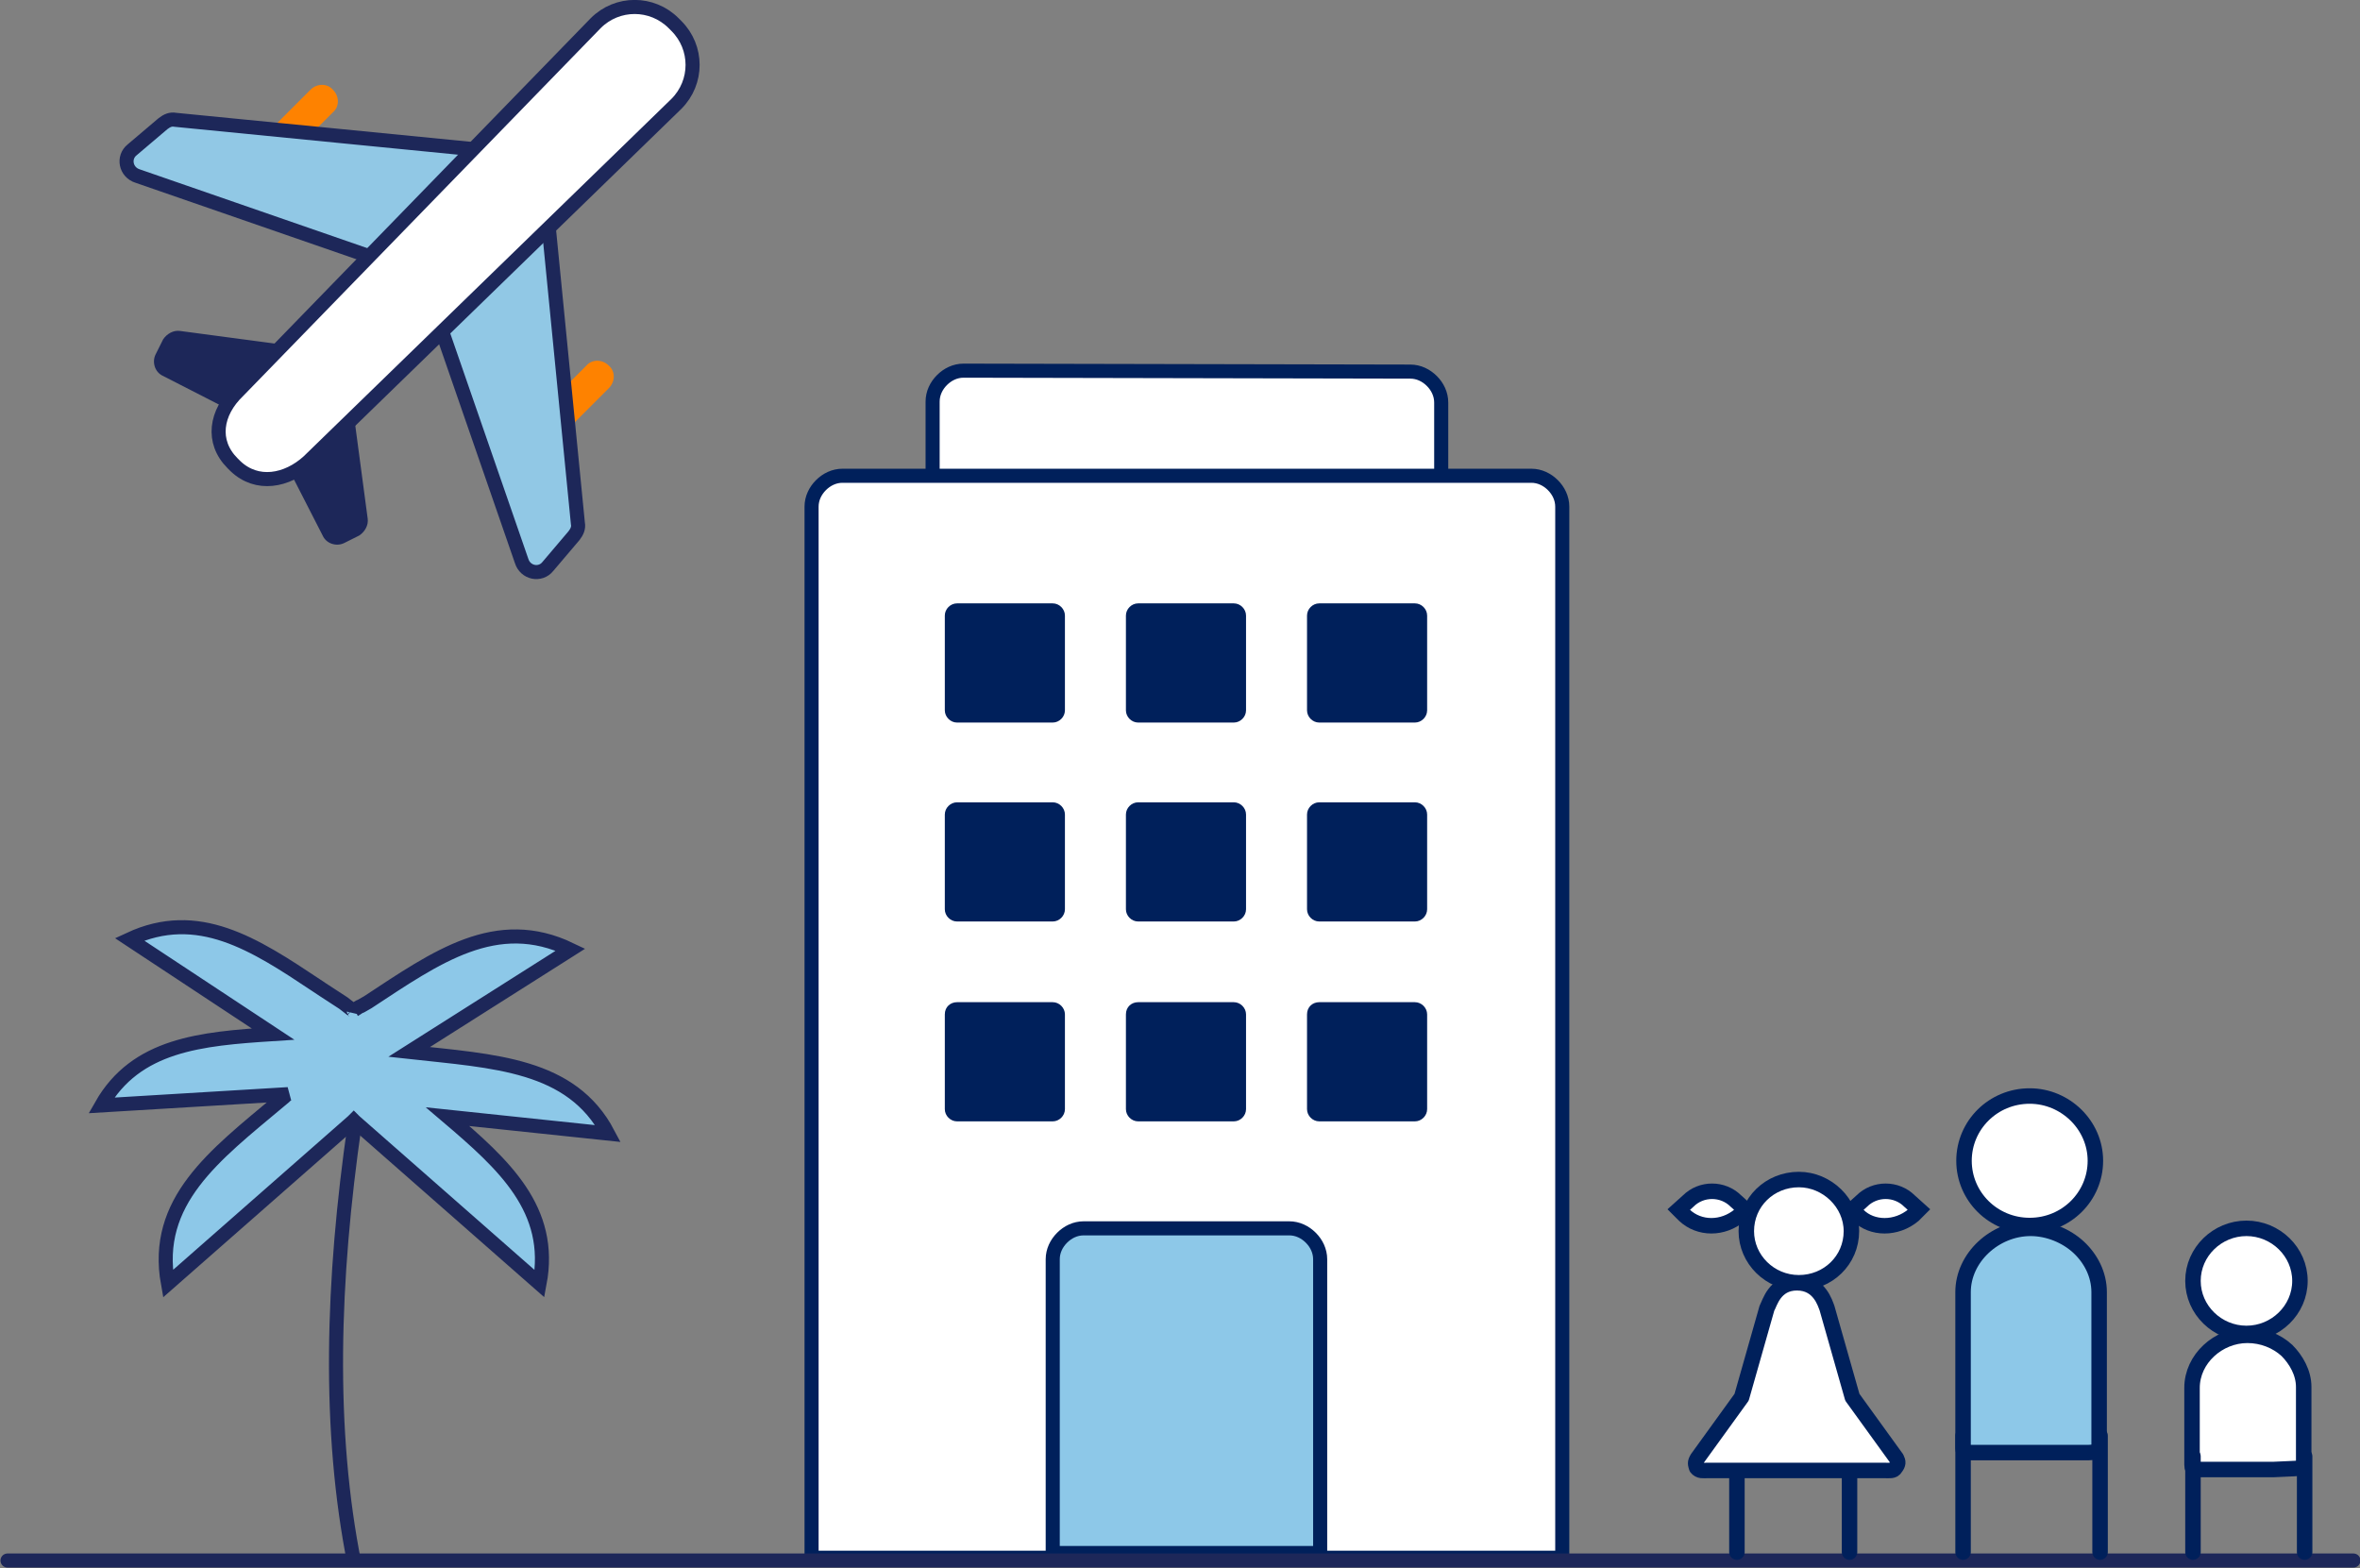
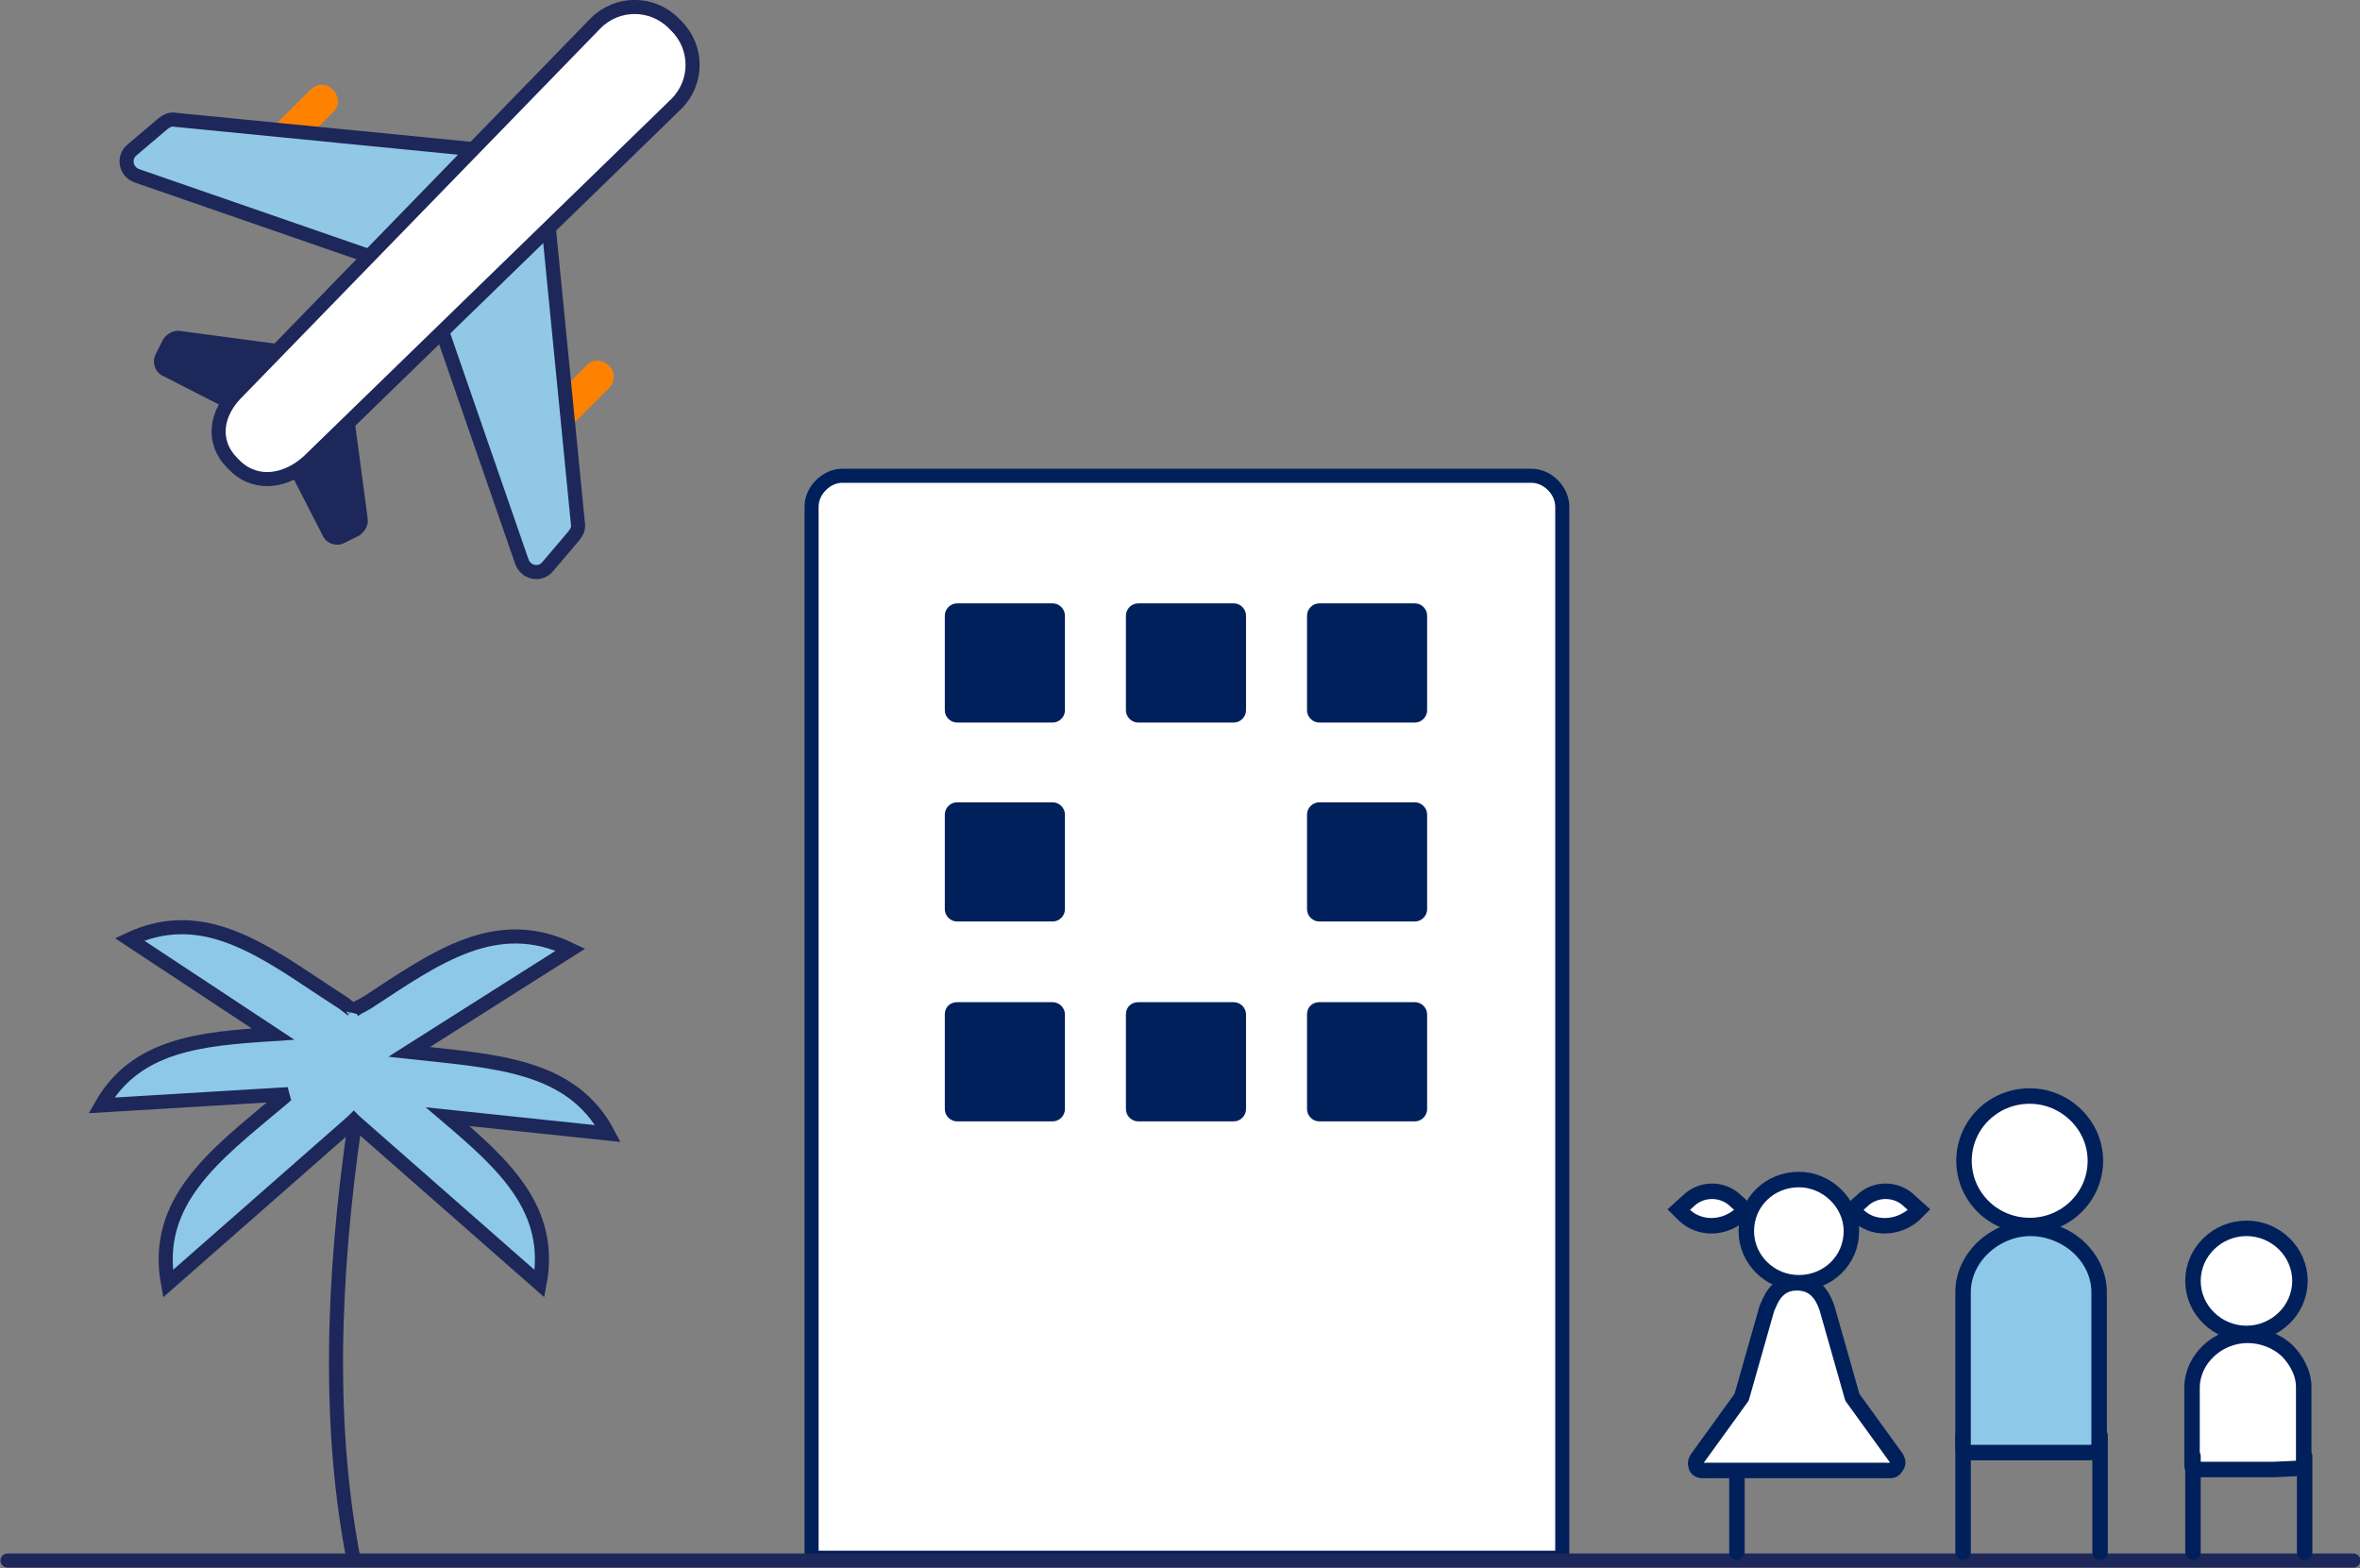
<svg xmlns="http://www.w3.org/2000/svg" version="1.1" id="Layer_1" x="0px" y="0px" viewBox="-478.8 540.2 251.5 167.1" style="enable-background:new -478.8 540.2 251.5 167.1;" xml:space="preserve">
  <rect x="-478.8" y="540.2" width="251.5" height="167.1" fill="#808080" stroke="none" />
  <style type="text/css">
	.st0{fill:#1D2759;}
	.st1{fill:#FE8200;}
	.st2{fill:#91C8E5;stroke:#1D2759;stroke-width:1.5;}
	.st3{fill:#FFFFFF;stroke:#1D2759;stroke-width:1.5;}
	.st4{fill:#FFFFFF;stroke:#00205B;stroke-width:1.5;}
	.st5{fill:#00205B;}
	.st6{fill:#8DC8E8;stroke:#00205B;stroke-width:1.5;}
	.st7{fill:none;stroke:#1D2759;stroke-width:1.5;stroke-linecap:round;}
	.st8{fill:none;stroke:#1D2759;stroke-width:1.5;}
	.st9{fill:#8DC8E8;stroke:#1D2759;stroke-width:1.5;}
	.st10{fill:#FFFFFF;stroke:#00205B;stroke-width:1.65;stroke-linecap:round;}
	.st11{fill:none;stroke:#00205B;stroke-width:1.65;stroke-linecap:round;}
	.st12{fill:#8DC8E8;stroke:#00205B;stroke-width:1.65;stroke-linecap:round;}
	.st13{fill:#FFFFFF;stroke:#00205B;stroke-width:1.65;stroke-linecap:round;stroke-linejoin:round;}
</style>
  <title>Iconography / Hero Illustrations / JBV / Family Vacay 1</title>
  <g id="Iconography-_x2F_-Hero-Illustrations-_x2F_-JBV-_x2F_-Family-Vacay-1">
    <g id="Group_1_" transform="translate(26, 18)">
      <g id="Group" transform="translate(9.583, 9.167)">
        <path id="Shape" class="st0" d="M-484.7,549.7l-10.5-1.4c-0.7-0.1-1.4,0.3-1.8,0.9l-0.8,1.6c-0.4,0.8-0.1,1.9,0.8,2.3l8.4,4.3     L-484.7,549.7z" />
        <path id="Shape_1_" class="st0" d="M-476.6,557.8l1.4,10.5c0.1,0.7-0.3,1.4-0.9,1.8l-1.6,0.8c-0.8,0.4-1.9,0.1-2.3-0.8l-4.3-8.4     L-476.6,557.8z" />
        <path id="Shape_2_" class="st1" d="M-488.1,531.8L-488.1,531.8c-0.7-0.7-0.7-1.8,0-2.4l6.8-6.8c0.7-0.7,1.8-0.7,2.4,0l0,0     c0.7,0.7,0.7,1.8,0,2.4l-6.8,6.8C-486.3,532.4-487.4,532.4-488.1,531.8z" />
        <path id="Shape_3_" class="st2" d="M-464.2,528.9l-31.5-3.1c-0.5-0.1-0.9,0.1-1.3,0.4l-3.3,2.8c-1,0.8-0.7,2.4,0.6,2.8l28.3,9.8     L-464.2,528.9z" />
        <path id="Shape_4_" class="st1" d="M-458.7,561.2L-458.7,561.2c0.7,0.7,1.8,0.7,2.4,0l6.8-6.8c0.7-0.7,0.7-1.8,0-2.4l0,0     c-0.7-0.7-1.8-0.7-2.4,0l-6.8,6.8C-459.4,559.3-459.4,560.4-458.7,561.2z" />
        <path id="Shape_5_" class="st2" d="M-455.9,537.3l3.1,31.5c0.1,0.5-0.1,0.9-0.4,1.3l-2.8,3.3c-0.8,1-2.4,0.7-2.8-0.6l-9.8-28.3     L-455.9,537.3z" />
        <path id="Shape_6_" class="st3" d="M-489.3,562.7l-0.3-0.3c-2.3-2.3-1.8-5.4,0.6-7.7l38.1-39.2c2.3-2.3,6-2.3,8.3,0l0.3,0.3     c2.3,2.3,2.3,6,0,8.3l-39.2,38.1C-483.8,564.3-487,564.9-489.3,562.7z" />
      </g>
    </g>
    <g id="Iconography-_x2F_-Large-_x2F_-Hotel---Building-Copy" transform="translate(107, 66)">
      <g id="Group_2_" transform="translate(0.887, 0)">
-         <path id="Rectangle-Copy" class="st4" d="M-436.4,513.8c0.9,0,1.7,0.4,2.3,1s1,1.4,1,2.3l0,0v12.2h-54.2V517c0-0.9,0.4-1.7,1-2.3     s1.4-1,2.3-1l0,0L-436.4,513.8L-436.4,513.8z" />
        <path id="Rectangle" class="st4" d="M-423.5,524.9c0.9,0,1.7,0.4,2.3,1s1,1.4,1,2.3l0,0v112h-80v-112c0-0.9,0.4-1.7,1-2.3     s1.4-1,2.3-1l0,0H-423.5z" />
        <path id="Rectangle-Copy_1_" class="st5" d="M-484.7,538.5h10.2c0.7,0,1.3,0.6,1.3,1.3v10.1c0,0.7-0.6,1.3-1.3,1.3h-10.2     c-0.7,0-1.3-0.6-1.3-1.3v-10.1C-486,539.1-485.4,538.5-484.7,538.5z" />
        <path id="Rectangle-Copy-2" class="st5" d="M-465.4,538.5h10.2c0.7,0,1.3,0.6,1.3,1.3v10.1c0,0.7-0.6,1.3-1.3,1.3h-10.2     c-0.7,0-1.3-0.6-1.3-1.3v-10.1C-466.7,539.1-466.1,538.5-465.4,538.5z" />
        <path id="Rectangle-Copy-3" class="st5" d="M-446.1,538.5h10.2c0.7,0,1.3,0.6,1.3,1.3v10.1c0,0.7-0.6,1.3-1.3,1.3h-10.2     c-0.7,0-1.3-0.6-1.3-1.3v-10.1C-447.4,539.1-446.8,538.5-446.1,538.5z" />
        <path id="Rectangle-Copy_2_" class="st5" d="M-484.7,559.7h10.2c0.7,0,1.3,0.6,1.3,1.3v10.1c0,0.7-0.6,1.3-1.3,1.3h-10.2     c-0.7,0-1.3-0.6-1.3-1.3V561C-486,560.3-485.4,559.7-484.7,559.7z" />
-         <path id="Rectangle-Copy-2_1_" class="st5" d="M-465.4,559.7h10.2c0.7,0,1.3,0.6,1.3,1.3v10.1c0,0.7-0.6,1.3-1.3,1.3h-10.2     c-0.7,0-1.3-0.6-1.3-1.3V561C-466.7,560.3-466.1,559.7-465.4,559.7z" />
        <path id="Rectangle-Copy-3_1_" class="st5" d="M-446.1,559.7h10.2c0.7,0,1.3,0.6,1.3,1.3v10.1c0,0.7-0.6,1.3-1.3,1.3h-10.2     c-0.7,0-1.3-0.6-1.3-1.3V561C-447.4,560.3-446.8,559.7-446.1,559.7z" />
        <path id="Rectangle-Copy_3_" class="st5" d="M-484.7,581h10.2c0.7,0,1.3,0.6,1.3,1.3v10.1c0,0.7-0.6,1.3-1.3,1.3h-10.2     c-0.7,0-1.3-0.6-1.3-1.3v-10.1C-486,581.5-485.4,581-484.7,581z" />
        <path id="Rectangle-Copy-2_2_" class="st5" d="M-465.4,581h10.2c0.7,0,1.3,0.6,1.3,1.3v10.1c0,0.7-0.6,1.3-1.3,1.3h-10.2     c-0.7,0-1.3-0.6-1.3-1.3v-10.1C-466.7,581.5-466.1,581-465.4,581z" />
        <path id="Rectangle-Copy-3_2_" class="st5" d="M-446.1,581h10.2c0.7,0,1.3,0.6,1.3,1.3v10.1c0,0.7-0.6,1.3-1.3,1.3h-10.2     c-0.7,0-1.3-0.6-1.3-1.3v-10.1C-447.4,581.5-446.8,581-446.1,581z" />
-         <path id="Rectangle-Copy_4_" class="st6" d="M-449.3,605.1c0.9,0,1.7,0.4,2.3,1s1,1.4,1,2.3l0,0v31.3h-28.5v-31.3     c0-0.9,0.4-1.7,1-2.3s1.4-1,2.3-1l0,0H-449.3z" />
      </g>
    </g>
    <g id="Group_3_" transform="translate(23, 193)">
      <line id="Shape_43_" class="st7" x1="-251" y1="513.5" x2="-501" y2="513.5" />
    </g>
    <g id="Group-7" transform="translate(33, 126)">
      <path id="Shape_36_" class="st8" d="M-474,534c-2.4,16.6-2.9,32.6,0,47" />
      <path id="Combined-Shape" class="st9" d="M-478.1,519.2l0.6,0.4c0.8,0.5,1.5,1,2.3,1.5l0.9,0.7c0.1,0.1,0.2,0.1,0.2,0.2l0.1-0.2    c0.2-0.1,0.4-0.3,0.7-0.4l0.7-0.4c7.3-4.8,13.7-9.4,21.6-5.6l0,0l-17.2,10.9c9.1,1,17.3,1.3,21.2,8.7l0,0l-17.1-1.8    c6,5.1,11.3,9.9,9.8,17.8l0,0l-19.7-17.3l-0.1-0.1l-0.1,0.1l0,0l-19.7,17.3c-1.6-8.8,5-13.7,11.8-19.4l0.6-0.5l0,0l0.2-0.2    l0.2-0.1L-501,532c3.7-6.5,10.6-7.1,18.3-7.6l-15.3-10.1C-490.7,510.9-484.7,514.8-478.1,519.2z" />
    </g>
    <g id="Group-14" transform="translate(201, 144)">
      <g id="Group_4_">
        <path id="Stroke-7" class="st10" d="M-456.5,519.9c0,3.8-3.1,6.9-7,6.9s-7-3.1-7-6.9c0-3.8,3.1-6.9,7-6.9     C-459.7,513-456.5,516.1-456.5,519.9z" />
        <line id="Stroke-9" class="st11" x1="-470.6" y1="549.2" x2="-470.6" y2="561.6" />
        <line id="Stroke-11" class="st11" x1="-456" y1="549.2" x2="-456" y2="561.6" />
        <path id="Stroke-3" class="st12" d="M-460,551h-7.3h-2.7c-0.5,0-0.6-0.1-0.6-0.6v-16.5c0-3.7,3.4-6.8,7.2-6.8     c1.9,0,3.8,0.8,5.1,2c1.3,1.2,2.2,2.9,2.2,4.8v16.5c0,0.5-0.7,0.6-1.2,0.6H-460z" />
        <path id="Stroke-15" class="st10" d="M-437.5,552.8h-6h-2.2c-0.4,0-0.5-0.1-0.5-0.5v-8.2c0-3.1,2.8-5.6,5.9-5.6     c1.6,0,3.1,0.6,4.2,1.6c1,1,1.8,2.4,1.8,3.9v8.2c0,0.4-0.6,0.5-1,0.5L-437.5,552.8L-437.5,552.8z" />
        <path id="Stroke-19" class="st10" d="M-434.7,532.7c0,3.1-2.6,5.6-5.7,5.6s-5.7-2.5-5.7-5.6s2.6-5.6,5.7-5.6     S-434.7,529.6-434.7,532.7z" />
        <line id="Stroke-21" class="st11" x1="-446.1" y1="551.4" x2="-446.1" y2="561.6" />
        <line id="Stroke-23" class="st11" x1="-434.2" y1="551.4" x2="-434.2" y2="561.6" />
        <line id="Stroke-26" class="st11" x1="-494.7" y1="552.9" x2="-494.7" y2="561.6" />
-         <line id="Stroke-28" class="st11" x1="-482.7" y1="552.9" x2="-482.7" y2="561.6" />
        <path id="Stroke-32" class="st13" d="M-498.9,551.6l4.7-6.5l2.7-9.5c0.3-0.5,0.8-2.7,3.2-2.7s3,2.2,3.2,2.7l2.7,9.5l4.7,6.5     c0.2,0.4,0.2,0.6-0.1,1c-0.2,0.4-0.7,0.3-1.2,0.3h-9.4h-9.4c-0.5,0-0.9,0.1-1.2-0.3C-499.1,552.2-499.2,552.1-498.9,551.6z" />
        <path id="Stroke-36" class="st10" d="M-482.5,527.4c0,3.1-2.5,5.5-5.6,5.5s-5.6-2.5-5.6-5.5c0-3.1,2.5-5.5,5.6-5.5     C-485.1,521.9-482.5,524.4-482.5,527.4z" />
        <path id="Stroke-40" class="st10" d="M-500.3,525.7l-0.6-0.6l1-0.9c1.4-1.4,3.7-1.4,5.1,0l1,0.9l-0.6,0.6     C-496.2,527.2-498.7,527.2-500.3,525.7z" />
        <path id="Stroke-44" class="st10" d="M-481.8,525.7l-0.6-0.6l1-0.9c1.4-1.4,3.7-1.4,5.1,0l1,0.9l-0.6,0.6     C-477.7,527.2-480.3,527.2-481.8,525.7z" />
      </g>
    </g>
  </g>
</svg>